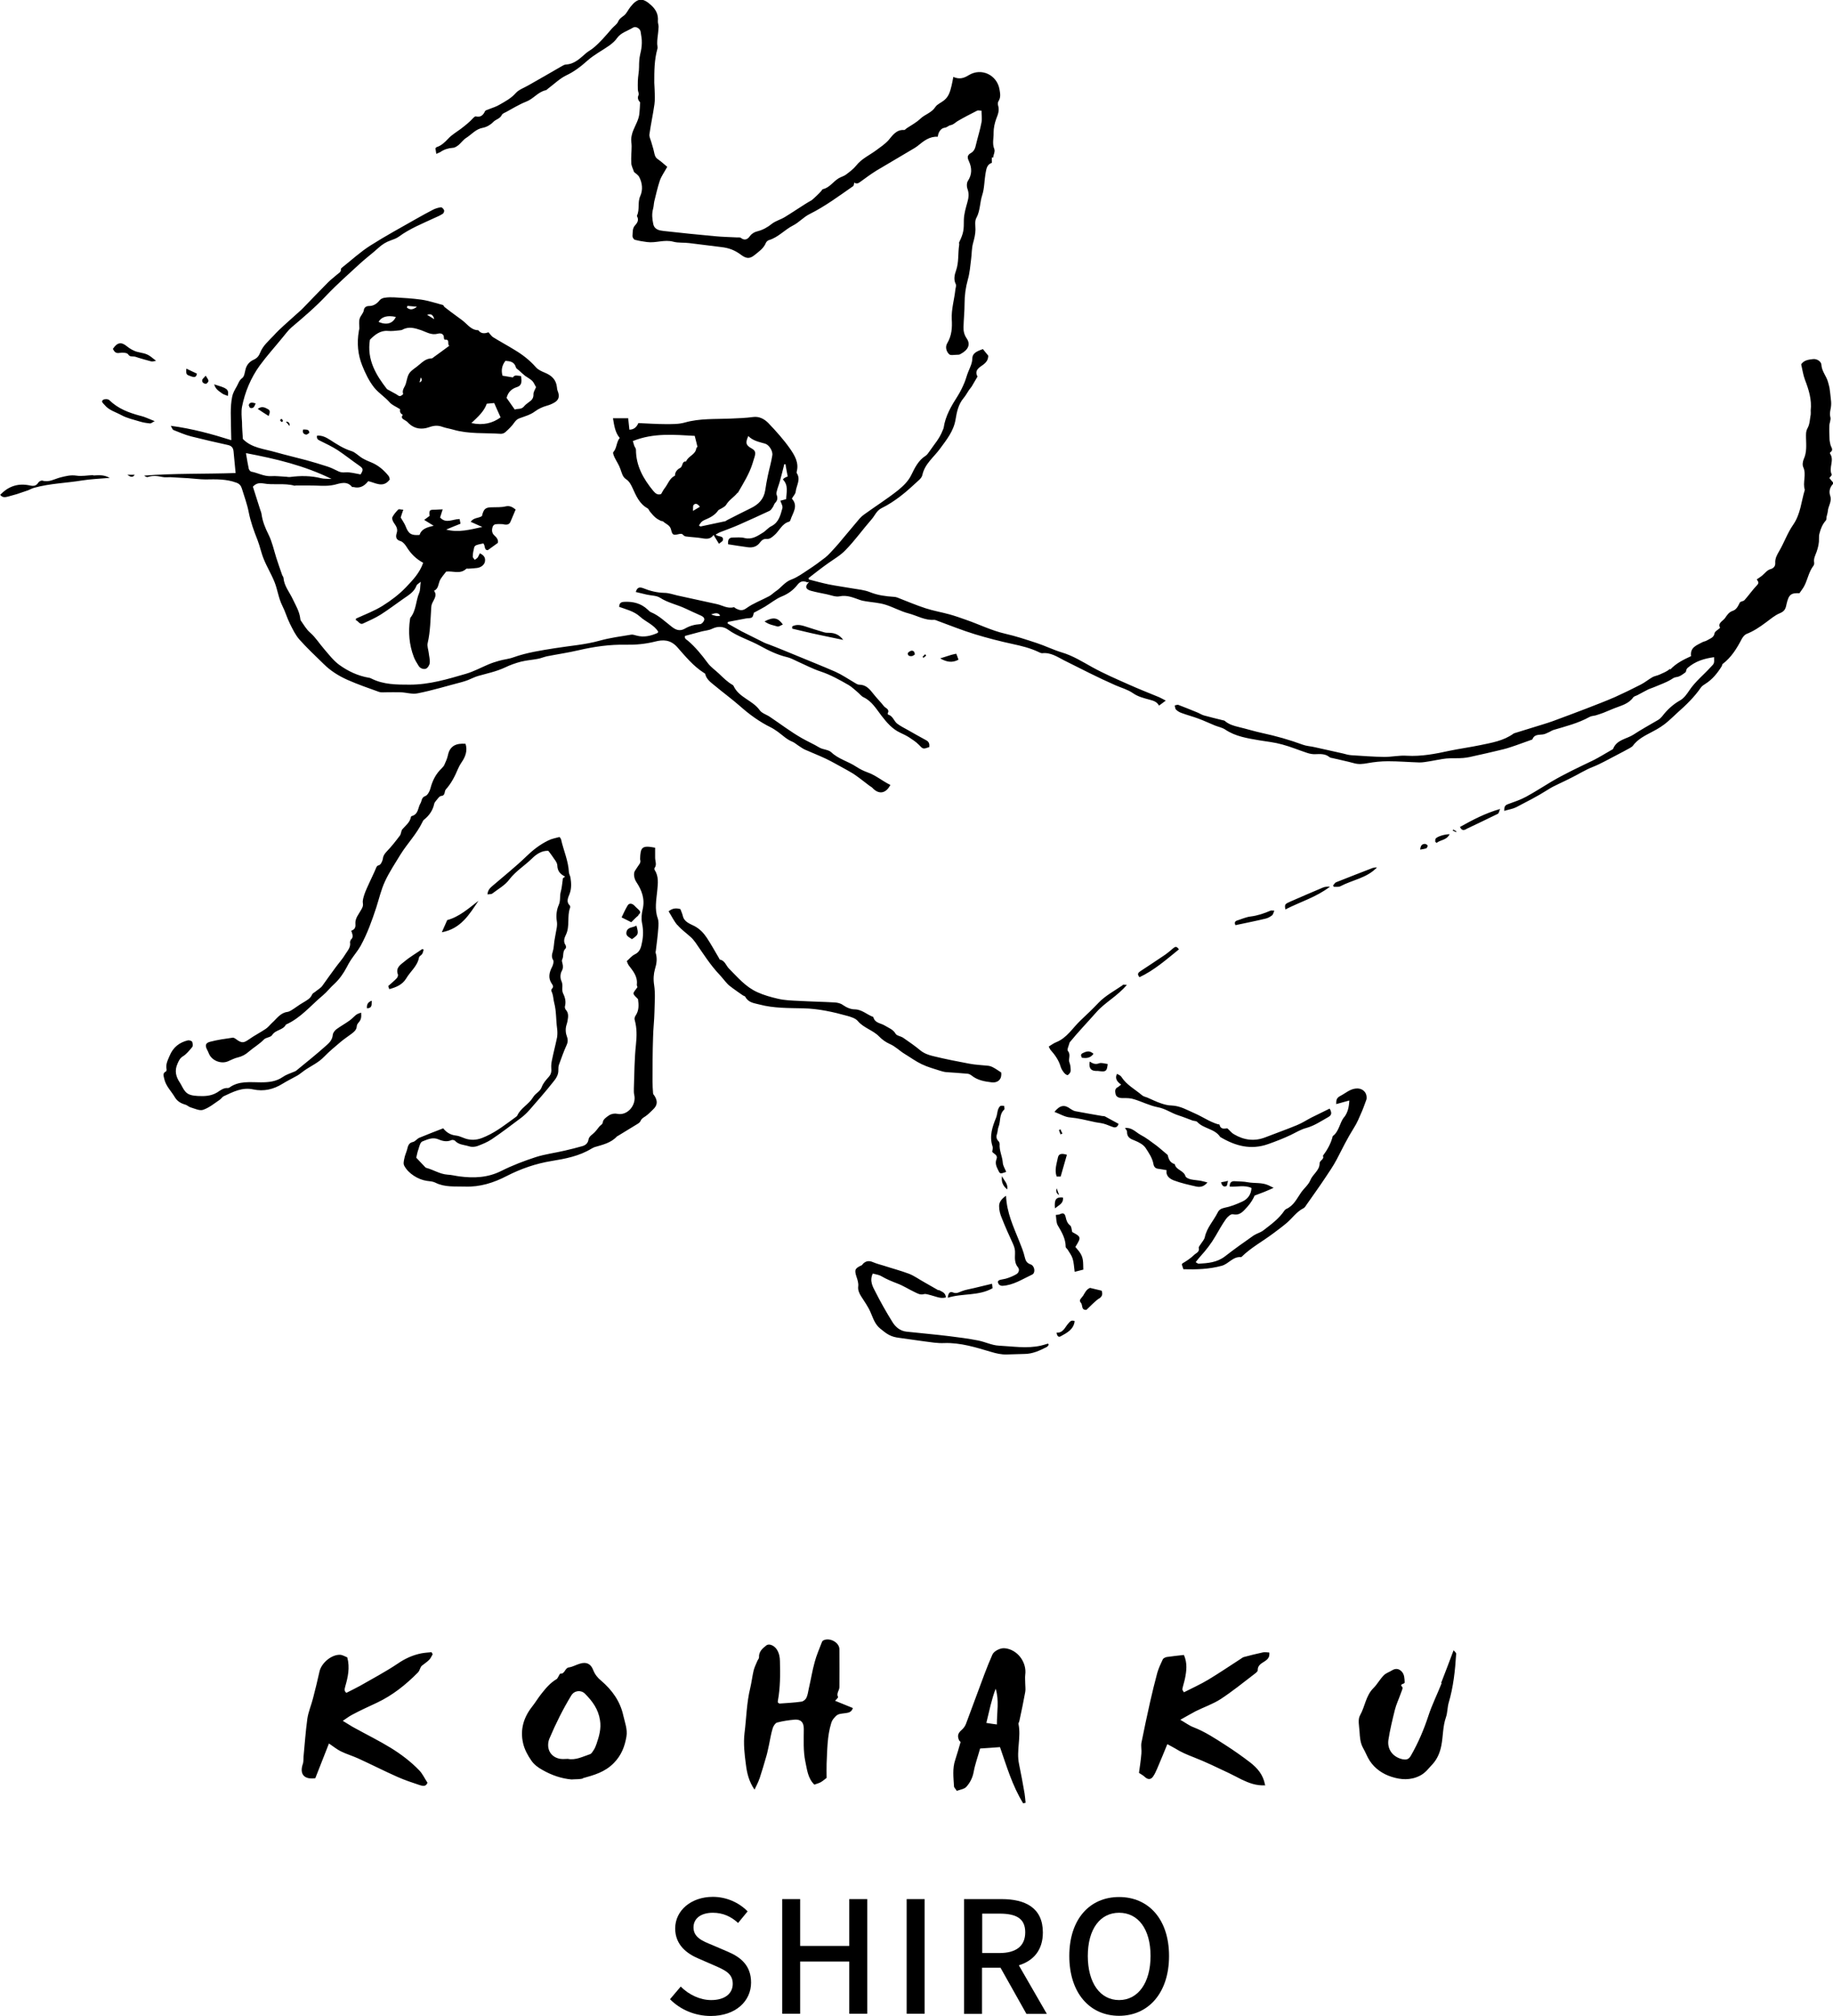
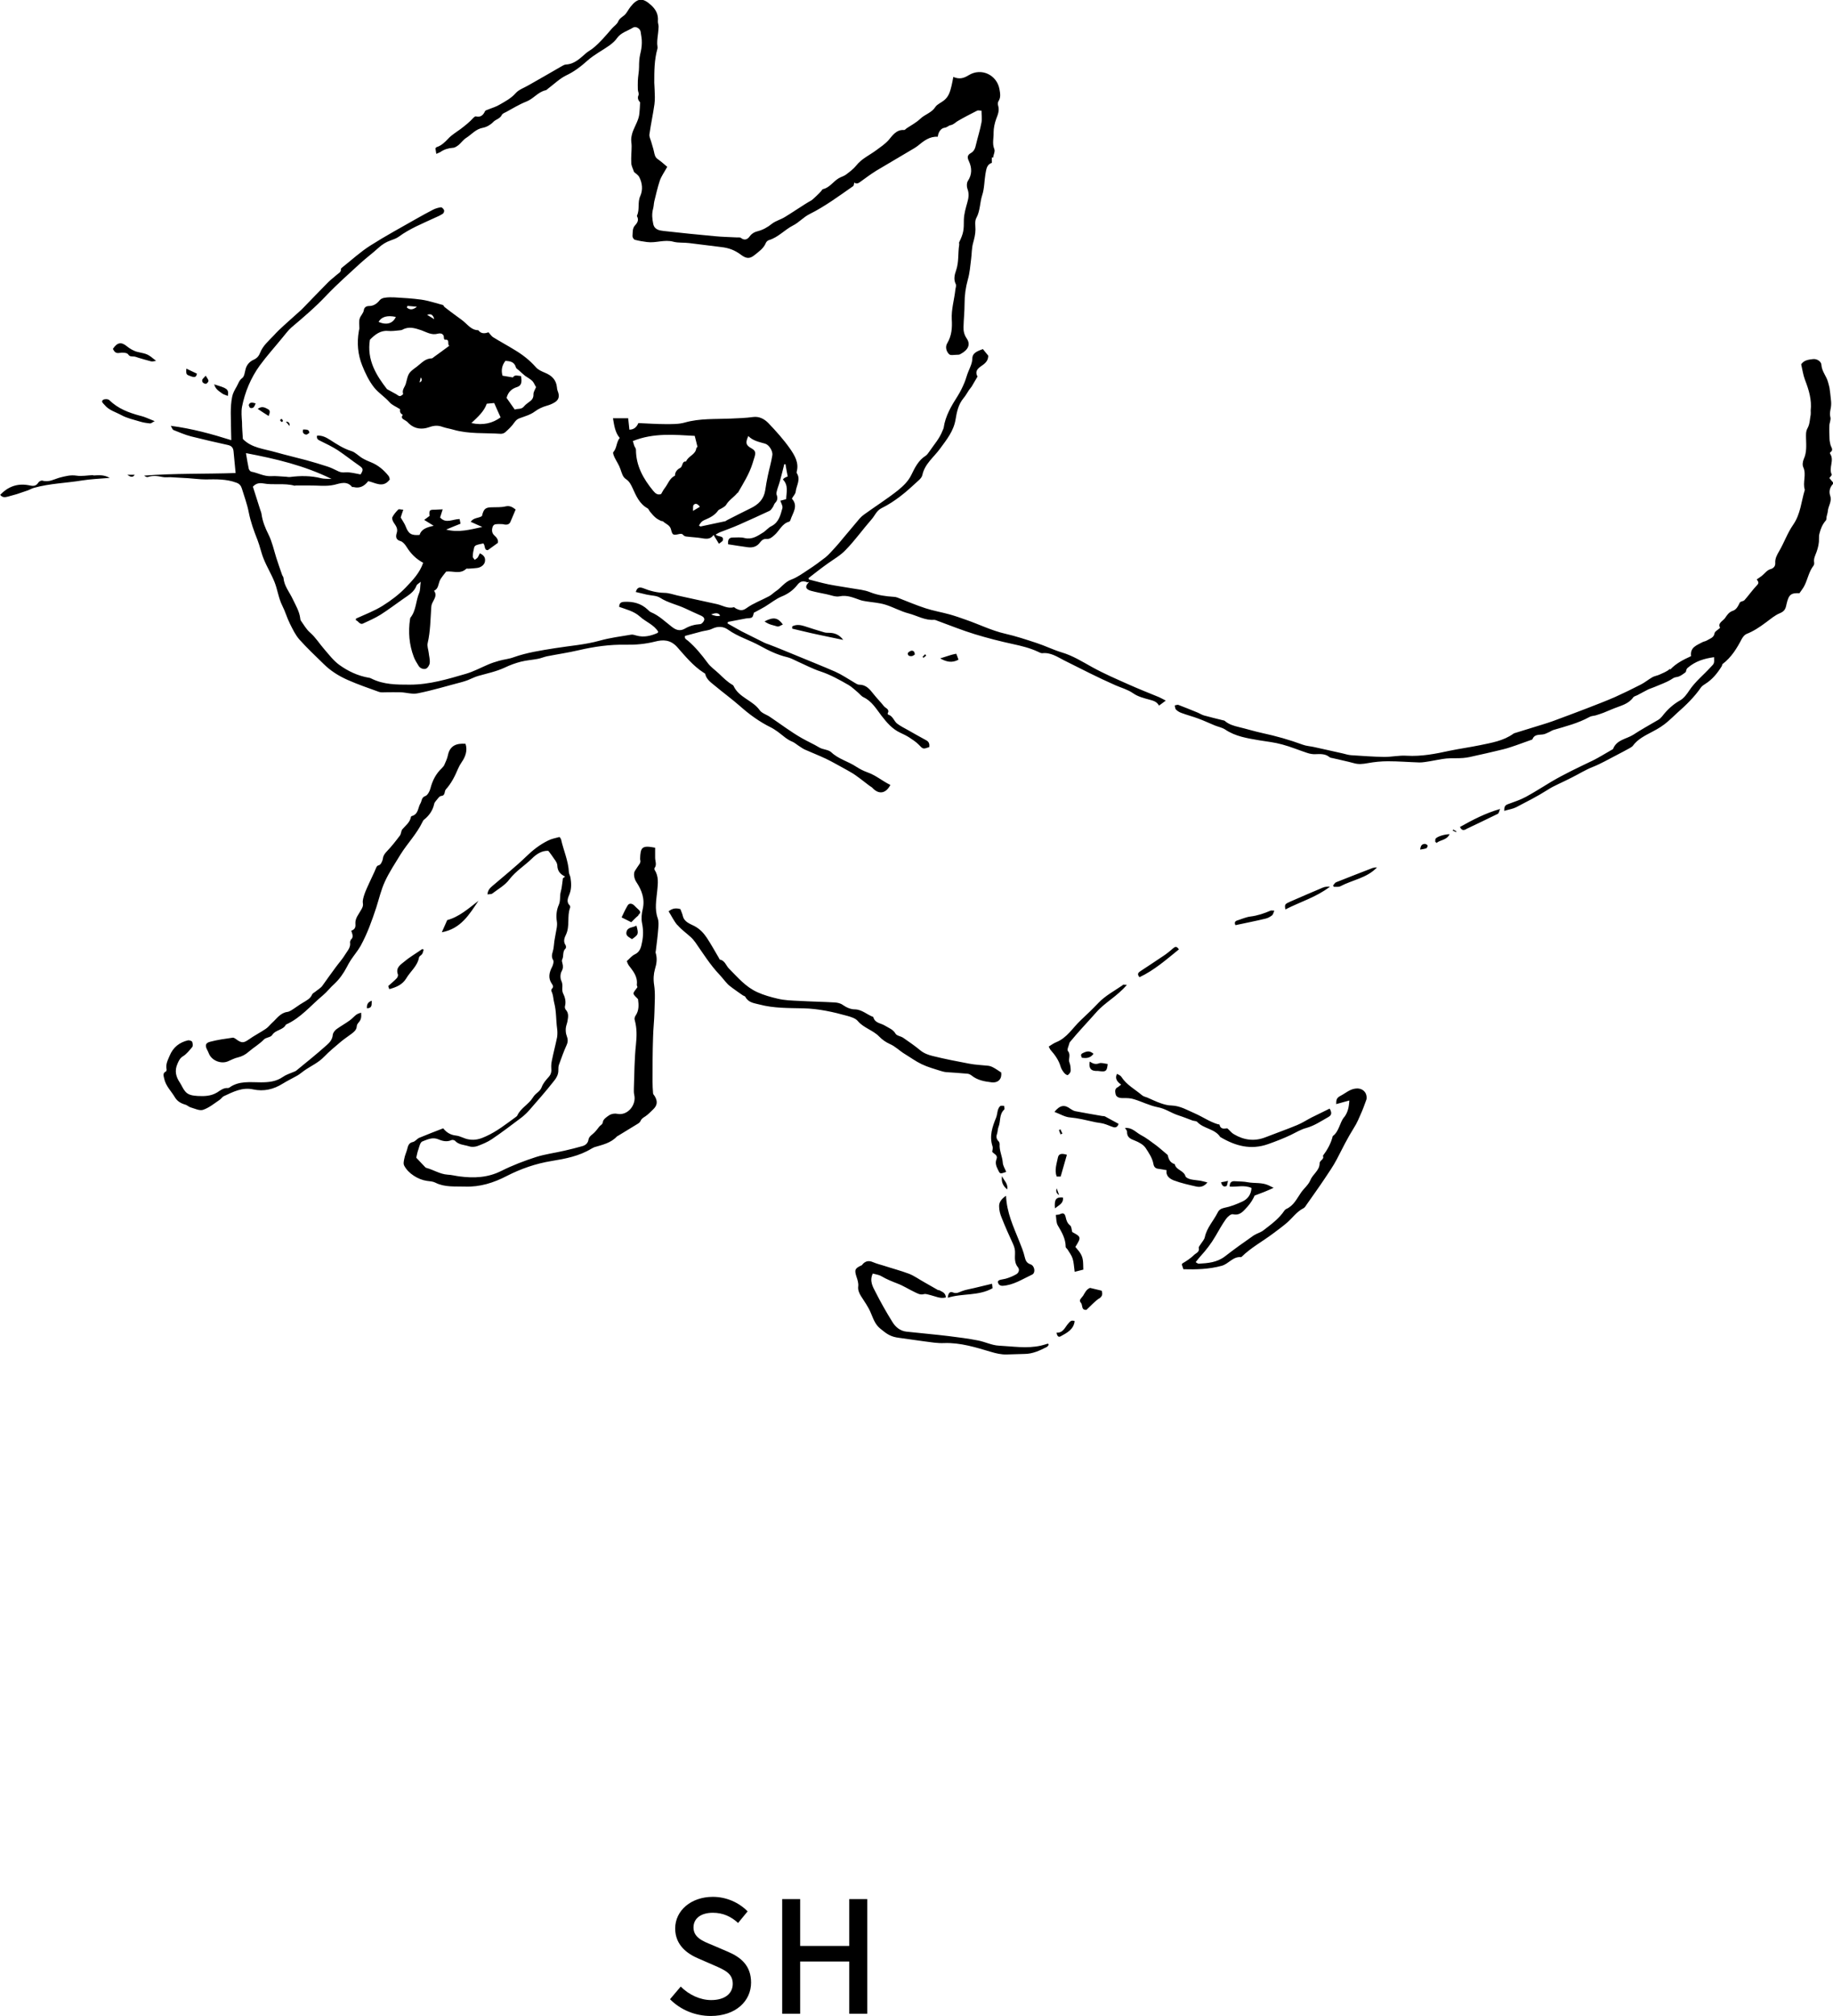
<svg xmlns="http://www.w3.org/2000/svg" id="_レイヤー_2" data-name="レイヤー 2" viewBox="0 0 106.04 116.59">
  <g id="_レイアウト" data-name="レイアウト">
    <g>
      <g>
-         <path d="M73.2,103.26c-.54.03-.96-.14-1.38-.34-.24-.12-.48-.25-.73-.37-.68-.32-1.35-.65-2.05-.92-.36-.14-.72-.29-1.05-.5-.13-.08-.28-.15-.46-.25-.19.47-.39.95-.59,1.42-.07.16-.14.32-.24.46-.14.19-.31.17-.49,0-.08-.08-.19-.13-.32-.22.05-.36.11-.74.14-1.12.02-.2-.03-.41,0-.61.16-.8.33-1.6.51-2.4.13-.56.26-1.11.41-1.66.08-.27.2-.53.32-.78.03-.06.14-.11.22-.13.33-.05.66-.08,1-.12.21.48.15.93.06,1.37-.04.2-.11.4-.15.6-.01.06.06.13.09.19.49-.25.96-.46,1.41-.73.63-.38,1.25-.8,1.87-1.2.06-.04.12-.09.19-.11.37-.1.74-.19,1.11-.27.11-.02.22,0,.36.01.02.22-.04.34-.2.46-.19.15-.48.23-.47.57,0,.07-.12.16-.2.22-.64.49-1.27,1-1.94,1.44-.45.29-.98.47-1.46.71-.27.14-.53.3-.88.49.3.17.52.34.76.43.67.26,1.26.65,1.85,1.03.5.32.98.66,1.45,1.02.39.31.73.68.84,1.27ZM24.96,95.56c-.2.02-.4.03-.6.07-.49.1-.93.3-1.35.59-.7.47-1.46.87-2.19,1.29-.25.14-.51.26-.78.4-.12-.08-.12-.19-.07-.36.16-.55.28-1.1.12-1.69-.13-.05-.28-.15-.43-.15-.5-.01-1.08.49-1.18.98-.11.51-.24,1.02-.37,1.53-.1.4-.27.78-.33,1.19-.1.73-.15,1.46-.22,2.19-.01.13,0,.27-.03.39-.22.6.04.95.71.86.25-.64.52-1.32.79-2.01.25.17.46.34.68.45.32.16.67.26,1,.41.77.35,1.53.74,2.3,1.08.41.18.85.33,1.28.47.16.05.35.1.44-.14-.16-.24-.28-.51-.47-.71-.49-.51-1.06-.94-1.66-1.31-.67-.41-1.38-.76-2.07-1.14-.23-.12-.44-.27-.7-.42.2-.13.35-.25.52-.34.48-.26.97-.48,1.46-.71.89-.42,1.66-1.03,2.36-1.74.14-.14.12-.31.25-.41.14-.11.29-.21.41-.33.09-.09.13-.21.2-.32-.02-.04-.04-.07-.06-.11ZM43.93,102.9c.15-.45.28-.9.41-1.35.06-.2.09-.4.14-.6.07-.33.12-.66.22-.99.04-.13.15-.3.25-.33.34-.09.69-.14,1.03-.17.36-.02.52.16.52.54,0,.63-.04,1.27.09,1.89.1.46.14.96.52,1.33.13-.05.26-.08.37-.14.12-.07.22-.16.34-.25,0-.27-.01-.55,0-.83.04-.79.03-1.58.27-2.35.05-.17.14-.26.25-.38.15-.16.34-.15.53-.18s.38-.03.47-.3c-.36-.15-.69-.28-1.03-.42.08-.09.19-.19.17-.22-.11-.21.08-.38.08-.57,0-.73.01-1.46,0-2.19,0-.41-.6-.71-.95-.5-.04.02-.06.09-.08.13-.14.37-.3.73-.4,1.11-.14.5-.22,1.02-.34,1.53-.04.18-.06.37-.14.54-.05.1-.18.21-.29.22-.42.06-.84.08-1.26.11-.03,0-.07-.04-.1-.06,0-.04-.01-.07,0-.1.14-.75.14-1.51.12-2.28,0-.25-.05-.49-.19-.7-.15-.22-.44-.35-.6-.22-.22.17-.44.36-.42.69,0,.06-.06.13-.09.19-.08.19-.17.37-.22.56-.08.34-.12.69-.2,1.03-.21.86-.22,1.74-.33,2.61-.07.59,0,1.21.08,1.8.06.49.17.98.5,1.46.11-.24.22-.43.28-.63ZM33.71,102.85c.65-.18,1.28-.35,1.8-.88.44-.45.63-.95.73-1.53.07-.42-.09-.81-.18-1.21-.18-.83-.65-1.48-1.28-2.02-.21-.17-.36-.36-.46-.61-.14-.37-.39-.49-.76-.38-.22.06-.43.19-.65.22-.24.03-.22.39-.5.36-.03,0-.15.28-.2.31-.38.22-.65.55-.91.88-.18.23-.33.48-.51.71-.5.63-.71,1.34-.53,2.12.08.36.27.71.48,1.01.15.22.38.4.64.54.54.31,1.11.5,1.68.55.26-.02.48,0,.67-.06ZM32.42,101.73c-.51-.08-.79-.49-.69-1,.01-.07.04-.14.07-.21.36-.85.77-1.67,1.25-2.46.18-.29.56-.33.79-.1.43.43.77.89.87,1.53.08.49-.05.93-.2,1.37-.04.11-.08.22-.14.32-.07.1-.14.25-.24.28-.42.14-.83.36-1.28.27-.15,0-.29.02-.42,0ZM59.33,104.26c-.02-.18-.03-.36-.06-.54-.1-.57-.2-1.13-.32-1.7-.16-.77.13-1.54-.03-2.31-.01-.05.04-.11.05-.17.12-.56.24-1.12.34-1.68.03-.16,0-.32,0-.48,0-.17-.02-.35,0-.51.1-.74-.46-1.48-1.2-1.54-.24-.02-.61.16-.7.37-.16.37-.32.75-.46,1.13-.36.96-.71,1.92-1.07,2.88-.05.13-.14.25-.24.34-.22.19-.27.34-.16.6.02.04.09.09.09.11-.1.35-.2.69-.31,1.03-.17.5-.1,1.02-.07,1.53,0,.07.09.14.16.26.19-.07.43-.1.55-.23.22-.24.37-.54.43-.88.08-.44.24-.87.37-1.34.37-.02.73-.05,1.15-.08.38,1.09.71,2.23,1.34,3.25.05-.01.09-.02.14-.03ZM57.06,99.65c.17-.69.3-1.35.54-1.98.21.68.07,1.35.07,2.07-.21-.03-.39-.05-.61-.09ZM83.4,97.35c-.25.64-.56,1.25-.77,1.9-.26.79-.58,1.54-.99,2.26-.13.24-.25.29-.51.24-.54-.12-.89-.56-.81-1.12.09-.58.23-1.15.37-1.72.08-.33.23-.63.34-.95.04-.12.14-.32.1-.37-.21-.23.14-.16.13-.29-.01-.22-.01-.45-.17-.62-.16-.17-.35-.2-.56-.07-.16.1-.36.16-.48.29-.22.22-.37.51-.59.73-.45.44-.49,1.07-.78,1.58-.14.24-.05.62-.03.94.02.33.04.66.21.96.14.24.23.5.38.73.3.46.76.77,1.27.93.53.17,1.08.21,1.62-.06.33-.16.52-.44.75-.68.27-.3.42-.66.5-1.06.11-.55.08-1.11.27-1.65.09-.26.08-.55.15-.81.28-.94.38-1.89.44-2.86,0-.06-.08-.12-.15-.2-.26.68-.48,1.29-.72,1.89Z" />
        <path d="M46.7,33.68c-.26-.12-.43-.04-.58.16-.24.3-.53.51-.9.66-.34.14-.64.39-.97.59-.2.12-.4.22-.64.35-.02.05-.03.2-.1.26-.08.07-.23.05-.35.07-.35.07-.7.13-1.05.2,0,.03-.02.06-.02.09.27.15.54.31.82.46.43.22.87.43,1.3.65.08.04.17.07.26.1.31.12.62.24.93.37.19.08.37.15.56.23.79.33,1.58.64,2.36.98.38.17.73.41,1.09.62.09.05.19.13.29.13.41,0,.62.27.84.55.19.24.41.46.6.7.1.12.35.17.21.42,0,.01.01.05.03.06.28.08.33.38.53.53.2.15.43.26.64.38.34.19.68.39,1.02.57.18.09.21.23.19.4-.37.13-.36.12-.61-.14-.17-.17-.37-.3-.57-.43-.16-.1-.33-.18-.5-.26-.47-.22-.78-.59-1.09-.99-.3-.39-.55-.83-1.03-1.06-.13-.06-.22-.19-.34-.29-.17-.14-.34-.31-.53-.42-.52-.3-1.04-.59-1.61-.78-.46-.15-.89-.38-1.34-.58-.2-.09-.39-.2-.6-.25-.56-.13-1.07-.38-1.56-.65-.61-.34-1.29-.53-1.86-.94-.28-.2-.6-.21-.93-.05-.18.09-.39.1-.59.15-.32.09-.65.17-.97.26-.05.16.08.21.17.28.43.37.79.81,1.13,1.27.18.25.45.43.67.64.25.24.49.48.79.65.02.01.04.04.05.06.31.67,1.1.82,1.51,1.4.13.18.4.25.6.39.61.41,1.2.86,1.83,1.22.33.19.68.34,1.01.54.21.13.53.12.7.28.42.4.99.53,1.45.84.2.13.42.24.64.32.49.17.87.51,1.33.73-.27.51-.67.56-1.03.18-.05-.06-.13-.09-.19-.14-.28-.21-.55-.43-.84-.63-.14-.1-.3-.18-.45-.27-.41-.22-.81-.46-1.23-.66-.4-.19-.82-.35-1.22-.53-.13-.06-.24-.15-.37-.23-.11-.07-.22-.17-.34-.22-.33-.13-.57-.38-.85-.58-.13-.09-.26-.18-.4-.25-.65-.32-1.23-.74-1.77-1.22-.48-.42-1-.8-1.49-1.21-.22-.18-.46-.35-.53-.65,0-.03-.05-.06-.09-.08-.61-.39-1.07-.96-1.54-1.49-.39-.43-.82-.43-1.28-.31-.56.14-1.11.19-1.69.18-.92-.02-1.83.11-2.73.32-.6.14-1.22.23-1.83.35-.18.04-.36.12-.54.15-.32.06-.64.08-.96.16-.31.08-.62.19-.91.33-.51.24-1.05.35-1.58.5-.2.06-.39.16-.59.24-.11.04-.23.08-.34.11-.85.22-1.69.48-2.55.65-.32.07-.67-.05-1-.06-.28-.01-.56,0-.84,0-.13,0-.28.02-.4-.02-.61-.22-1.22-.43-1.81-.69-.52-.23-1-.53-1.4-.93-.47-.46-.95-.91-1.39-1.4-.24-.27-.4-.61-.56-.93-.17-.34-.27-.71-.44-1.04-.22-.44-.27-.92-.45-1.37-.18-.45-.44-.87-.62-1.32-.15-.36-.22-.74-.36-1.1-.21-.53-.4-1.05-.51-1.61-.09-.47-.26-.92-.4-1.38-.05-.16-.14-.27-.31-.33-.58-.22-1.19-.2-1.79-.19-.33,0-.66-.05-.99-.07-.35-.02-.7-.04-1.05-.06-.15,0-.3.02-.45-.01-.28-.06-.56-.1-.84,0-.06.02-.15-.02-.22-.08,1.76-.14,3.52-.09,5.29-.15-.04-.44-.08-.85-.12-1.26-.02-.19-.1-.31-.32-.36-.72-.16-1.43-.32-2.14-.5-.35-.09-.69-.24-1.02-.37-.05-.02-.08-.12-.15-.24,1.23.16,2.36.47,3.5.83-.01-.59-.03-1.08-.03-1.58,0-.31.02-.63.08-.93.04-.21.15-.4.26-.59.1-.17.14-.36.32-.49.13-.09.15-.35.2-.53.07-.26.25-.44.48-.54.19-.09.29-.22.36-.4.16-.41.5-.69.79-1,.37-.41.8-.76,1.2-1.13.17-.16.35-.3.51-.47.48-.49.95-.99,1.43-1.47.16-.16.35-.3.52-.45.1-.09.24-.14.22-.31,0-.04.06-.09.1-.12.53-.42,1.04-.89,1.61-1.25.88-.56,1.79-1.05,2.7-1.57.3-.17.61-.34.92-.5.14-.07.3-.12.46-.14.06,0,.15.09.18.17.02.05-.02.17-.07.2-.15.1-.31.17-.47.24-.71.33-1.44.62-2.08,1.09-.14.1-.31.16-.48.22-.26.09-.48.23-.69.42-.35.32-.73.6-1.08.92-.65.6-1.32,1.19-1.93,1.83-.63.67-1.32,1.26-2.02,1.85-.2.17-.36.4-.53.6-.44.54-.91,1.06-1.32,1.62-.51.71-.85,1.52-1.02,2.38-.05.28-.02.59,0,.88,0,.32.03.65.05.98.5.52,1.22.57,1.88.76.6.17,1.2.31,1.8.47.4.11.8.23,1.2.36.19.06.38.15.56.24.16.09.3.12.49.1.29-.02.58.07.88.12.17-.27.16-.34-.08-.51-.42-.29-.82-.61-1.24-.89-.33-.21-.68-.38-1.03-.55-.13-.06-.2-.12-.17-.29.29-.03.53.1.75.24.39.25.78.51,1.24.65.23.07.41.28.63.41.17.1.35.18.53.25.39.16.72.44.99.78.05.06.05.15.07.2-.39.53-.84.18-1.25.1-.23.3-.5.43-.85.34-.03,0-.07,0-.08,0-.3-.38-.7-.21-1.03-.13-.49.11-.97.03-1.46.04-.26,0-.51,0-.77,0-.03,0-.06.02-.08.01-.59-.16-1.21-.02-1.8-.13-.24-.04-.43,0-.6.19.14.43.28.87.42,1.32.03.09.07.18.08.27.06.42.21.79.4,1.17.21.42.31.89.45,1.34.11.33.22.67.34,1,.02.06.08.12.08.18.04.47.35.82.54,1.23.17.36.38.7.43,1.11,0,.04.01.09.03.12.17.24.32.51.54.7.32.28.54.64.81.95.27.31.54.67.87.91.51.37,1.08.64,1.72.75.05,0,.11.03.15.05.7.35,1.45.35,2.22.35,1.13,0,2.19-.32,3.25-.63.44-.13.85-.35,1.27-.53.21-.09.42-.16.64-.22.27-.08.56-.1.83-.2.78-.28,1.6-.4,2.41-.53.87-.14,1.75-.2,2.6-.44.58-.16,1.19-.24,1.79-.34.1-.02.21.02.32.05.43.12.83.02,1.22-.15.02,0,.02-.05.04-.07-.25-.41-.72-.57-1.05-.87-.35-.32-.8-.42-1.21-.57,0-.23.13-.28.27-.29.52-.03.99.08,1.38.45.06.06.12.12.19.15.46.19.81.54,1.2.84.23.18.46.28.76.11.27-.16.57-.24.88-.26.08,0,.18-.11.22-.19.07-.13-.02-.23-.14-.29-.31-.14-.61-.27-.92-.42-.48-.23-1.02-.33-1.48-.63-.21-.13-.51-.12-.77-.18-.21-.05-.41-.1-.63-.15.08-.27.21-.3.43-.22.39.16.79.26,1.22.27.25,0,.5.09.75.15.76.17,1.53.33,2.29.5.32.07.62.28.98.18.03,0,.09.05.13.08.21.1.37.15.61-.03.39-.28.86-.45,1.29-.68.14-.07.25-.19.38-.28.32-.2.53-.55.92-.69.35-.13.66-.36.98-.57.34-.22.67-.46.99-.71.21-.17.38-.38.56-.57.15-.16.28-.32.42-.49.33-.4.67-.79,1-1.19.08-.09.17-.17.27-.24.65-.47,1.33-.9,1.96-1.4.29-.24.58-.51.76-.88.2-.41.41-.85.83-1.11.09-.06.15-.16.21-.24.27-.4.6-.76.77-1.22.02-.05.05-.1.06-.15.1-.7.45-1.28.82-1.86.15-.24.27-.49.38-.75.09-.21.14-.44.23-.65.1-.25.22-.47.23-.75,0-.34.32-.44.61-.55.11.13.21.26.31.38,0,.23-.1.38-.3.53-.19.14-.53.31-.32.68-.11.19-.23.39-.34.58-.05.07-.11.14-.16.21-.1.15-.19.32-.31.46-.3.36-.39.8-.46,1.23-.11.67-.51,1.16-.89,1.68-.36.5-.89.88-1.03,1.53-.02.11-.11.22-.2.3-.35.32-.7.65-1.07.93-.34.26-.7.5-1.09.69-.3.15-.39.44-.58.65-.51.58-.96,1.22-1.5,1.77-.29.31-.68.53-1.03.78-.38.27-.75.56-1.12.85.02.04.02.08.04.08.38.1.75.2,1.13.28.45.09.91.15,1.36.23.35.06.71.09,1.03.22.45.18.91.24,1.38.27.07,0,.14.02.2.04.54.21,1.08.44,1.63.62.46.15.94.23,1.41.36.32.09.63.2.94.31.75.26,1.47.62,2.25.8.62.14,1.22.34,1.83.54.49.16.95.39,1.44.54.65.19,1.2.54,1.78.86.69.38,1.41.69,2.13,1.01.58.26,1.17.49,1.75.73.11.05.21.11.37.19-.14.11-.25.19-.39.29-.13-.23-.32-.28-.54-.34-.33-.09-.67-.17-.97-.38-.3-.21-.68-.31-1.02-.46-1-.44-1.97-.94-2.95-1.43-.39-.2-.79-.48-1.28-.42-.07,0-.15-.04-.23-.08-.47-.22-.96-.34-1.47-.45-.74-.16-1.48-.35-2.2-.57-.72-.22-1.41-.5-2.12-.76-.08-.03-.16-.07-.23-.07-.53.04-.98-.24-1.47-.37-.47-.12-.9-.37-1.36-.51-.36-.11-.74-.13-1.11-.19-.12-.02-.24-.04-.35-.08-.38-.13-.74-.3-1.18-.21-.23.05-.5-.07-.75-.12-.3-.06-.61-.12-.91-.2-.32-.09-.36-.27-.1-.51ZM14.23,26.22c.06.34.1.62.16.89.02.07.09.16.15.17.38.07.73.28,1.14.26.27-.02.54.02.81.03.09,0,.19.03.28.02.61-.08,1.21-.08,1.81.07.16.04.34.03.6.04-1.59-.78-3.21-1.16-4.94-1.49ZM41.14,35.54c.22.08.36.12.52.07q-.11-.24-.52-.07ZM57.45,9.12c.02-.17.13-.36.07-.5-.13-.32-.03-.63-.04-.95,0-.26.06-.54.15-.79.1-.26.2-.49.11-.78-.02-.07-.02-.18.02-.24.15-.23.1-.46.06-.7-.15-.83-1.05-1.26-1.78-.81-.29.18-.54.25-.89.1-.04.19-.06.35-.1.5-.08.31-.14.61-.43.85-.17.14-.41.23-.51.39-.22.34-.6.42-.87.68-.23.22-.52.37-.79.55-.05.04-.11.11-.16.1-.44-.03-.67.33-.89.59-.22.24-.47.4-.71.58-.39.29-.85.49-1.16.89-.16.2-.38.36-.59.52-.12.09-.29.13-.42.21-.32.19-.52.54-.91.63-.04,0-.07.08-.11.12-.07.09-.49.49-.56.53-.11.06-.23.13-.34.2-.4.25-.78.51-1.19.76-.24.15-.53.22-.75.39-.26.21-.53.36-.85.44-.16.04-.31.12-.43.28-.12.17-.29.28-.52.1-.06-.05-.18-.02-.28-.03-.41-.02-.83-.03-1.24-.07-.98-.09-1.96-.19-2.94-.3-.25-.03-.54-.07-.61-.41-.06-.29-.09-.57-.01-.87.04-.14.04-.29.07-.43.1-.4.19-.81.32-1.2.09-.26.26-.49.43-.8-.18-.15-.35-.31-.54-.44-.17-.11-.19-.27-.23-.45-.04-.19-.11-.38-.16-.57-.04-.14-.12-.29-.1-.42.08-.58.21-1.16.29-1.74.04-.28.02-.56.01-.85,0-.13-.02-.27-.02-.4,0-.66,0-1.31.18-1.95.03-.11-.02-.24-.01-.36,0-.18.03-.37.05-.55.01-.13.03-.26.03-.38,0-.11-.05-.22-.04-.32.03-.37-.1-.65-.38-.91-.49-.45-.78-.45-1.21.09-.12.15-.2.34-.34.47-.14.12-.29.19-.37.38-.07.16-.24.26-.36.4-.34.39-.67.79-1.07,1.12-.13.11-.29.19-.42.3-.34.29-.66.63-1.15.66-.08,0-.16.04-.23.08-.66.38-1.31.76-1.97,1.13-.24.14-.54.24-.72.44-.27.31-.62.49-.95.68-.18.11-.39.17-.59.25-.08.04-.21.06-.24.12-.11.24-.26.37-.54.3-.03,0-.09.04-.13.08-.22.25-.48.45-.74.65-.24.18-.52.34-.72.56-.2.21-.39.4-.67.49-.02,0-.04.04-.07.07.01.09.03.19.05.32.1-.05.18-.07.24-.11.22-.15.45-.22.71-.24.12,0,.25-.09.35-.17.15-.13.27-.31.44-.41.31-.2.55-.51.96-.58.21-.04.44-.17.59-.33.15-.16.4-.19.5-.41.03-.07.14-.12.23-.16.39-.21.77-.45,1.18-.61.42-.16.68-.56,1.13-.66.05-.01.09-.06.13-.09.35-.26.66-.57,1.04-.76.47-.22.86-.52,1.24-.86.39-.35.87-.59,1.29-.89.16-.12.32-.26.43-.42.23-.32.61-.41.92-.6.16-.1.41.05.44.23.03.22.08.43.07.65,0,.21-.04.44-.09.64-.06.26-.07.5-.07.75,0,.27-.06.53-.07.8-.01.17,0,.34,0,.51,0,.11.08.23.04.32-.09.2.01.33.09.42-.01.25-.02.44-.04.63-.03.36-.22.66-.35.98-.06.14-.1.3-.12.45-.02.15.02.31.02.47,0,.32-.04.65-.02.97,0,.17.1.34.16.53.09.08.23.16.3.29.18.35.22.74.06,1.1-.17.37-.02.77-.19,1.13,0,.01,0,.03,0,.04.12.2.03.37-.1.51-.18.19-.14.42-.16.64,0,.07.07.19.14.21.23.06.46.1.7.13.51.07,1-.16,1.52-.02.29.08.62.04.92.08.62.07,1.23.16,1.85.23.45.05.79.18,1.15.45.3.22.49.24.76.03.26-.21.55-.4.68-.73.03-.06.1-.13.17-.15.54-.16.91-.6,1.4-.85.34-.17.61-.49.96-.66.9-.45,1.69-1.04,2.51-1.61.05-.03.05-.14.07-.21.14.1.24.04.36-.05.3-.22.6-.44.92-.64.65-.39,1.31-.77,1.96-1.16.15-.09.3-.17.44-.28.34-.28.68-.55,1.15-.52.03-.27.18-.49.39-.52.16-.02.23-.13.35-.15.17-.03.27-.15.4-.23.37-.22.75-.41,1.14-.61.05-.03.13,0,.25,0,0,.23.04.46,0,.68-.08.44-.22.86-.32,1.29-.04.2-.11.38-.29.48-.22.12-.22.26-.12.47.18.39.19.77-.06,1.15-.07.11-.07.3-.03.43.11.28.08.54,0,.81-.09.32-.19.66-.2.99,0,.6-.01.77-.27,1.31-.02.04.01.1,0,.15-.08.49-.01.99-.18,1.48-.08.23-.16.51-.02.79.04.08,0,.21-.02.31-.06.58-.24,1.14-.21,1.73.03.48,0,.94-.26,1.38-.13.21-.06.48.11.64.08.08.29.03.45.03.07,0,.14,0,.2-.04.44-.23.61-.55.36-.91-.14-.21-.19-.42-.18-.66.01-.45.06-.89.06-1.34,0-.48.06-.93.19-1.4.11-.38.14-.79.19-1.19.04-.3.03-.62.11-.91.07-.26.14-.52.14-.79,0-.23-.05-.49.05-.67.23-.42.2-.89.34-1.32.13-.39.12-.83.19-1.24.05-.26.07-.54.37-.63,0-.12-.01-.22,0-.32ZM96.59,38.69c-.15.16-.39.23-.59.33-.13.06-.29.08-.41.15-.23.13-.44.31-.68.43-.49.25-.98.49-1.49.72-.53.23-1.08.44-1.62.65-.66.25-1.31.5-1.97.74-.19.07-.39.13-.58.19-.54.17-1.08.33-1.62.5-.03,0-.05.02-.07.03-.58.42-1.27.53-1.94.67-.58.12-1.17.2-1.75.32-.82.18-1.64.34-2.49.29-.43-.03-.86.07-1.3.07-.64-.01-1.27-.06-1.91-.1-.16-.01-.32-.06-.48-.1-.55-.12-1.1-.25-1.66-.37-.22-.05-.46-.06-.67-.14-.76-.28-1.54-.5-2.33-.67-.46-.1-.91-.24-1.37-.35-.29-.07-.57-.15-.8-.35-.03-.03-.07-.03-.11-.04-.37-.09-.73-.18-1.1-.28-.14-.04-.27-.13-.4-.18-.36-.15-.72-.29-1.08-.43-.06-.02-.14.02-.21.03.02.08.02.19.07.24.09.09.21.16.33.2.32.12.64.2.96.32.33.12.64.27.96.4.2.08.42.12.59.23.6.41,1.3.51,1.99.63.44.07.89.12,1.32.24.49.13.96.33,1.45.49.15.05.32.08.47.07.29-.01.57-.03.81.17.05.04.13.05.19.06.41.1.82.18,1.22.29.27.08.53.05.8,0,.38-.07.78-.11,1.17-.11.61,0,1.22.05,1.83.07.2,0,.4-.04.6-.07.32-.05.64-.13.96-.16.32-.03.65,0,.97-.03.25-.02.5-.08.75-.14.38-.08.76-.17,1.14-.26.29-.07.58-.13.86-.23.41-.13.81-.29,1.22-.43.01,0,.03-.01.03-.02.11-.29.36-.25.59-.28.12-.01.23-.07.34-.12.1-.04.19-.11.29-.14.71-.21,1.43-.39,2.08-.75.1-.06.23-.06.35-.09.15-.05.3-.09.45-.15.21-.08.42-.18.63-.26.4-.16.83-.25,1.1-.63.05-.07.16-.09.24-.13.21-.11.42-.23.64-.34.11-.05.23-.08.34-.13.32-.14.66-.25.96-.43.11-.07.18-.13.33-.15.18-.02.37-.16.52-.28.05-.04.01-.15.12-.25.45-.39.96-.54,1.53-.62.02.38,0,.37-.2.58-.41.45-.89.83-1.23,1.34-.14.21-.31.45-.52.57-.43.24-.77.56-1.06.94-.06.07-.13.14-.21.19-.49.29-.99.56-1.46.87-.4.25-.95.28-1.16.81-.01.03-.07.05-.1.07-.35.2-.7.42-1.06.6-.81.39-1.63.77-2.41,1.23-.49.29-.96.6-1.46.87-.33.18-.69.3-1.05.43-.2.07-.22.18-.22.39.26-.08.49-.11.69-.21.61-.32,1.23-.63,1.81-1,.2-.13.41-.24.63-.34.27-.12.53-.26.8-.39.4-.2.78-.44,1.19-.6.48-.19.92-.45,1.37-.68.25-.13.5-.26.75-.4.07-.04.14-.08.19-.13.29-.41.75-.62,1.16-.84.33-.17.63-.36.9-.6.17-.15.34-.31.51-.47.51-.45,1-.92,1.39-1.49.06-.08.16-.14.25-.2.4-.25.69-.61.94-1.01.03-.04.02-.12.06-.14.5-.38.82-.9,1.1-1.44.06-.11.16-.24.27-.29.41-.16.77-.4,1.13-.67.26-.19.51-.41.8-.53.27-.11.34-.25.39-.52.13-.57.26-.66.75-.64.1-.15.22-.29.3-.46.18-.37.25-.79.51-1.13.04-.05.05-.13.04-.19-.04-.23.07-.41.14-.61.09-.25.15-.52.14-.77,0-.12,0-.19.03-.3.07-.28.17-.52.36-.74.05-.05.04-.15.05-.23.02-.1.06-.2.07-.31.02-.3.25-.56.14-.89-.1-.29,0-.54.2-.73-.1-.12-.18-.22-.25-.3.06-.08.15-.17.14-.2-.2-.39.17-.83-.1-1.21-.01-.02,0-.07,0-.07.24-.15.05-.3.02-.46-.02-.11-.05-.21-.05-.32-.01-.25-.02-.51-.01-.76,0-.17.1-.35.06-.5-.06-.21,0-.39.03-.58.02-.14.02-.29,0-.43-.02-.23-.05-.45-.08-.68-.02-.12-.06-.23-.09-.35-.09-.34-.36-.61-.38-.99-.01-.2-.27-.36-.49-.33-.25.03-.52.06-.68.3.07.3.11.61.22.9.22.57.4,1.15.33,1.77,0,.08.01.17,0,.24-.05.26-.05.55-.18.78-.11.2-.09.37-.09.57.01.41.05.83-.13,1.22-.06.14-.09.34-.03.47.2.43-.05.89.09,1.31-.21.68-.24,1.4-.68,2.03-.32.46-.51,1.01-.8,1.51-.11.19-.25.42-.23.69.01.15-.06.3-.28.36-.19.05-.33.25-.49.38-.09.07-.19.14-.3.21.05.1.17.18.02.33-.26.27-.48.59-.73.87-.06.07-.23.07-.27.14-.1.2-.19.41-.41.48-.22.07-.34.26-.44.41-.12.18-.45.29-.29.57-.12.12-.3.2-.32.31-.04.27-.27.31-.44.42-.08.05-.18.06-.26.1-.32.18-.73.29-.66.81-.46.21-.87.42-1.2.77ZM23.13,23.66c-.23-.15-.45-.23-.59-.39-.27-.31-.63-.53-.89-.85-.31-.39-.52-.84-.7-1.29-.25-.63-.31-1.3-.19-1.98,0-.05.03-.11.03-.16,0-.19-.04-.39.02-.57.05-.17.21-.29.24-.49.02-.15.14-.23.29-.23.26,0,.45-.12.62-.33.06-.08.19-.14.3-.15.19-.03.38-.03.57-.02.51.03,1.03.06,1.54.13.42.06.83.2,1.25.31.04.01.06.09.1.12.24.19.48.37.73.55.15.11.31.22.44.34.23.21.44.45.78.45.18.24.41.18.59.12.1.11.17.22.26.28.42.26.85.49,1.27.75.45.27.86.59,1.21.99.13.15.34.24.53.32.39.16.65.41.69.85,0,.07.02.14.04.2.13.31.07.53-.2.68-.14.08-.29.14-.44.18-.24.07-.46.17-.68.33-.25.19-.58.28-.88.39-.14.05-.21.12-.3.24-.14.21-.33.39-.52.56-.07.07-.2.11-.29.1-.91-.06-1.84.02-2.73-.24-.21-.06-.42-.09-.62-.16-.27-.1-.5-.08-.78.02-.4.14-.82.11-1.16-.21-.06-.06-.11-.12-.18-.16-.12-.09-.33-.13-.18-.35-.17-.08-.18-.24-.15-.32ZM22.41,22.52c.22.12.37.2.51.28.07.04.14.11.21.11.07,0,.2-.1.19-.13-.08-.24.11-.4.16-.6.15-.6.14-.61.63-.97.26-.19.48-.48.86-.48.04,0,.09-.05.13-.08.29-.21.57-.41.89-.65-.14-.1.07-.39-.26-.35-.01,0-.05-.06-.05-.09.02-.28-.21-.3-.35-.26-.37.1-.65-.09-.96-.2-.36-.12-.72-.24-1.09-.03-.05.03-.13.03-.2.04-.21.02-.41.05-.64.03-.43-.04-.76.22-1.04.51-.19,1.17.37,2.06.99,2.86ZM30.14,21.75c.05.28.06.54-.21.63-.33.1-.53.29-.62.62,0,.03,0,.05,0,.02.17.24.32.45.47.67.14-.07.38.01.53-.18.08-.1.19-.18.3-.26.16-.11.26-.23.25-.45,0-.14.1-.28.15-.41-.07-.11-.12-.25-.21-.35-.12-.12-.28-.2-.42-.3-.13-.1-.24-.21-.36-.32-.06-.05-.15-.1-.17-.16-.09-.34-.34-.37-.61-.39-.22.28-.25.57-.17.86.22.04.4.07.6.1.11-.18.28-.09.47-.08ZM28.16,23.35c-.16.45-.5.75-.89,1.12.69.15,1.24,0,1.69-.33-.13-.29-.26-.57-.37-.83-.14.01-.26.02-.43.04ZM21.9,18.62c.47.2.83.09,1-.29q-.75-.16-1,.29ZM23.57,17.69s-.02.07-.03.1c.16.13.33.15.58-.05-.24-.02-.4-.04-.56-.05ZM25.12,18.46q-.09-.38-.41-.25c.13.08.23.14.41.25ZM24.27,22.12c.16-.07.16-.18.07-.29-.02.1-.05.2-.07.29ZM45.14,28.96c.13-.03.23-.06.34-.09.01-.39.15-.79-.19-1.14.04-.04.07-.08.12-.1.04-.03.09-.04.16-.07-.05-.24-.09-.48-.13-.71-.02,0-.04,0-.07,0-.08.32-.16.65-.25.97-.05.19-.13.38-.18.58-.02.07-.04.16-.01.22.07.18.05.33-.09.47-.06.06-.08.17-.13.24-.06.08-.11.18-.2.22-.58.27-1.17.54-1.76.8-.36.16-.73.29-1.09.43-.08.03-.15.08-.26.14.15.15.47.04.42.32-.01.07-.13.13-.23.21-.12-.19-.2-.34-.31-.51-.17.25-.4.24-.67.19-.3-.05-.61-.06-.91-.1-.06,0-.13-.04-.17-.08-.07-.09-.14-.08-.25-.06-.34.08-.38.06-.46-.26-.06-.26-.3-.32-.46-.47-.03-.02-.08-.02-.12-.03-.26-.12-.39-.23-.64-.54-.05-.06-.08-.16-.14-.19-.47-.26-.66-.72-.87-1.18-.09-.19-.18-.38-.38-.51-.19-.12-.24-.36-.32-.58-.08-.24-.23-.45-.34-.68-.04-.09-.11-.25-.07-.3.21-.23.17-.57.37-.82-.27-.32-.32-.73-.39-1.14h.88c.02.22.05.44.07.66q.36,0,.52-.38c.51.02,1.03.06,1.56.06.37,0,.77.01,1.12-.09.88-.25,1.77-.19,2.66-.23.43-.02.86-.03,1.29-.09.37-.05.66.12.88.34.45.47.9.97,1.27,1.5.26.38.52.8.38,1.32,0,.03-.01.06,0,.08.25.37-.02.72-.06,1.08-.01.13-.14.25-.22.4.39.43.05.82-.08,1.23-.01.04-.04.09-.07.1-.43.11-.57.54-.87.79-.14.12-.26.23-.45.21-.17-.01-.28.08-.37.2-.18.25-.43.32-.72.28-.37-.05-.75-.11-1.13-.17-.02-.25.04-.39.27-.39.23,0,.47-.03.69.03.42.1.73-.11,1.05-.31.18-.11.31-.29.5-.38.43-.22.52-.64.63-1.03.04-.13-.08-.31-.13-.48ZM40.35,25.85c-.05-.22-.1-.4-.16-.64-1.16-.06-2.37-.19-3.58.3.02.08.05.17.08.27.03.08.1.15.1.23,0,.93.43,1.69,1,2.38.13.16.27.26.46.18.07-.12.12-.23.2-.33.2-.25.28-.58.6-.73-.01-.22.15-.37.29-.44.18-.09.09-.4.35-.38.12-.31.54-.39.59-.75,0-.05.06-.08.07-.09ZM40.44,30.4s.07.05.09.05c.47-.1.94-.2,1.41-.3.04,0,.07-.04.11-.06.46-.23.91-.47,1.37-.69.46-.22.77-.53.85-1.05.04-.28.09-.56.15-.84.08-.39.2-.78.26-1.18.04-.25-.2-.61-.42-.67-.34-.1-.7-.16-.97-.44-.18.4-.14.53.18.71.21.12.26.22.19.47-.04.14-.09.28-.13.42-.19.6-.52,1.12-.83,1.66-.01.02-.05.03-.06.05-.2.24-.48.4-.64.68-.05.08-.16.13-.25.19-.06.04-.16.07-.2.12-.19.28-.49.43-.78.55-.19.08-.26.19-.34.34ZM40.09,29.55c.18-.11.29-.17.4-.24-.13-.17-.25-.22-.36-.11-.05.05-.03.18-.04.34ZM32.56,50.84c-.04.24-.05.5-.12.74-.07.25,0,.51-.12.77-.12.27-.16.62-.11.91.05.28-.03.52-.07.77-.02.13-.05.26-.07.4-.03.2-.03.4-.09.6-.05.17-.09.32.02.5.05.08,0,.26-.05.37-.18.34-.26.67-.02,1.01.07.09.09.18.02.25-.09.1-.06.15-.01.26.07.18.07.39.12.58.13.49.1,1,.17,1.5.02.16.02.32,0,.48-.09.45-.21.89-.3,1.34-.03.14-.05.3-.04.44.02.2,0,.36-.14.52-.16.18-.33.37-.41.59-.09.25-.31.34-.45.52-.02.03-.05.07-.07.1-.24.39-.69.59-.89,1.02-.02.05-.07.08-.11.11-.55.4-1.08.82-1.7,1.1-.32.15-.63.25-1.01.18-.26-.04-.47-.19-.72-.22-.29-.03-.54-.15-.75-.42-.47.18-.93.36-1.39.55-.13.06-.23.21-.36.24-.26.05-.29.25-.34.44-.05.18-.13.34-.16.52-.03.14-.07.31,0,.42.23.44.8.8,1.31.87.16.02.34.03.48.1.55.28,1.14.21,1.72.23.87.03,1.66-.22,2.41-.61.82-.42,1.68-.72,2.6-.87.8-.13,1.59-.28,2.3-.71.06-.03.12-.07.18-.09.47-.14.95-.24,1.3-.62.02-.02.05-.03.07-.04.38-.23.76-.46,1.13-.69.07-.04.14-.1.17-.17.05-.13.16-.19.27-.26.16-.11.3-.25.44-.39.26-.24.29-.48.1-.79-.03-.05-.09-.1-.09-.16-.02-.23-.03-.46-.03-.68,0-.85,0-1.71.03-2.56.01-.49.07-.97.08-1.46.01-.53.06-1.06-.02-1.57-.05-.32-.03-.63.05-.91.1-.32.14-.62.04-.94-.01-.03,0-.08.01-.12.05-.43.11-.85.14-1.28.02-.2.03-.42-.03-.6-.19-.53-.08-1.06-.03-1.58.04-.43.1-.83-.15-1.22-.02-.03-.02-.09,0-.11.14-.19.03-.39.03-.59,0-.2,0-.39,0-.58-.77-.15-.85-.03-.87.66,0,.04.02.08.02.12,0,.05-.02.1-.04.14-.09.14-.19.27-.28.42-.1.16-.04.46.08.64.32.48.51.99.37,1.58-.06.25-.09.54-.04.79.08.38.08.76,0,1.13-.05.26-.11.55-.42.69-.17.08-.29.24-.46.39.03.07.06.17.11.24.25.33.53.65.47,1.12,0,.07.04.15.04.14-.11.17-.24.28-.23.38.02.11.16.2.26.32.04.31.07.64-.14.95-.05.07-.08.18-.05.26.13.47.12.93.07,1.41-.09.84-.09,1.68-.12,2.52,0,.13-.01.27.02.39.14.58-.38,1.23-.99,1.1-.13-.03-.3,0-.42.06-.16.1-.38.25-.4.4-.02.17-.14.19-.21.28-.12.15-.23.31-.38.43-.13.1-.22.18-.25.34-.03.19-.17.31-.35.36-.34.1-.68.18-1.02.26-.55.13-1.12.2-1.66.37-.68.22-1.36.48-2,.8-.79.4-1.6.43-2.44.32-.23-.03-.45-.09-.68-.1-.44-.03-.81-.28-1.22-.39-.02,0-.05-.02-.07-.04-.18-.19-.36-.38-.52-.55.04-.18.07-.34.13-.5.05-.16.1-.39.22-.44.29-.11.59-.27.94-.12.23.1.49.16.75.04.05-.02.15,0,.19.03.22.25.54.24.82.33.14.05.33.04.48-.01.29-.11.59-.23.84-.4.58-.39,1.14-.82,1.7-1.24.17-.13.33-.28.47-.44.47-.54.94-1.07,1.38-1.63.16-.19.31-.41.3-.69,0-.11,0-.22.04-.32.14-.38.27-.76.44-1.13.09-.2.07-.35,0-.54-.05-.13-.06-.28-.05-.42.01-.15.08-.29.1-.43.04-.23.08-.45-.1-.65-.04-.04-.06-.13-.05-.19.07-.26.02-.5-.1-.74-.05-.1-.06-.23-.05-.34.01-.14.01-.26-.06-.41-.07-.15-.06-.4.02-.54.09-.16.09-.29.05-.45-.02-.07-.05-.17-.02-.23.11-.2,0-.47.2-.64.03-.03.03-.14,0-.19-.15-.21-.07-.43.02-.61.24-.5.05-1.06.24-1.56.01-.03,0-.1-.01-.12-.24-.22-.1-.47-.02-.68.12-.32.1-.63.05-.95-.02-.1-.08-.2-.09-.3-.03-.66-.31-1.26-.45-1.89,0-.04-.04-.07-.09-.15-.22.06-.46.1-.67.21-.47.23-.88.55-1.26.92-.62.6-1.29,1.13-1.94,1.69-.14.12-.28.24-.3.5.12-.02.22,0,.28-.05.34-.26.74-.48.99-.82.37-.48.88-.79,1.3-1.2.24-.24.56-.47.95-.45.08.11.15.19.21.28.11.18.3.37.31.56.01.32.15.5.45.65-.07.06-.13.09-.14.13ZM20.57,35.87c.17.03.23.29.44.19.34-.16.69-.31,1.01-.51.44-.28.86-.6,1.29-.9.31-.22.65-.4.79-.79.02-.06.11-.1.24-.21-.04.28-.02.48-.09.64-.2.47-.17,1.02-.51,1.44-.01.02-.01.05-.02.08-.11.75-.05,1.48.22,2.19.07.18.17.34.27.5.09.16.28.22.42.18.11-.04.22-.21.23-.34.02-.19-.04-.4-.06-.59-.02-.18-.1-.38-.06-.55.16-.69.16-1.39.21-2.09,0-.13.07-.26.13-.37.1-.19.18-.37.03-.57.25-.12.24-.36.32-.56.08-.2.25-.37.38-.55.39-.05.81.17,1.16-.16.03-.03.1,0,.15-.01.16-.01.32-.02.48-.04.23-.03.41-.18.45-.35.05-.24-.05-.38-.29-.5-.05.09-.08.18-.13.25-.04.05-.11.09-.17.13-.04-.07-.12-.13-.11-.2,0-.17.04-.34.08-.51.01-.06.07-.12.13-.14.13-.05.28-.07.4-.1.13.14.03.39.26.39.19-.14.37-.27.58-.42.04-.16-.05-.3-.21-.44-.14-.13-.15-.31-.09-.49.07-.19.24-.15.38-.16.11,0,.22,0,.32.03.15.02.27-.02.33-.16.1-.23.2-.47.3-.71-.18-.14-.34-.24-.59-.18-.25.06-.51.04-.76.05-.4,0-.5.09-.6.51-.2.13-.48.08-.65.33.24.11.45.2.67.3-.7.15-1.37.34-2.09.15.28-.12.56-.23.83-.34-.02-.13-.04-.21-.05-.27-.4,0-.79.29-1.13-.09.05-.16.09-.29.15-.47-.17,0-.3.02-.43.02-.34,0-.36.02-.33.36-.09.07-.19.14-.31.23.18.11.33.2.55.34-.41.09-.71.19-.82.53-.48.04-.64-.07-.8-.49-.06-.16-.17-.31-.29-.52.03-.09.08-.26.15-.45-.12,0-.25-.05-.29-.01-.13.13-.26.28-.34.44-.04.08.02.23.08.32.13.19.25.35.17.6-.06.19-.07.39.23.47.13.04.26.2.34.33.24.39.55.7.96.92-.2.59-.61,1.01-1,1.42-.39.41-.87.77-1.35,1.07-.48.3-1.02.5-1.54.74,0,.03,0,.06,0,.09ZM20.3,54.36s-.06.09-.05.14c.05.29-.14.48-.27.69-.16.27-.38.51-.57.77-.25.35-.51.69-.75,1.04-.1.15-.28.24-.42.36-.06.05-.15.09-.18.15-.1.25-.32.35-.53.48-.23.13-.44.3-.67.44-.08.05-.16.09-.25.1-.4.06-.6.39-.87.63-.12.11-.23.26-.37.35-.31.21-.65.38-.96.6-.3.21-.41.23-.69.04-.08-.06-.19-.15-.27-.13-.43.06-.86.12-1.28.23-.29.07-.32.22-.18.48.04.07.07.15.1.22.17.4.71.61,1.11.43.19-.08.37-.18.56-.22.25-.06.45-.17.64-.34.28-.24.61-.43.87-.7.12-.12.39-.12.47-.25.2-.32.64-.28.8-.61.86-.38,1.44-1.11,2.15-1.7.23-.19.42-.45.65-.65.3-.28.53-.61.72-.97.07-.14.15-.28.24-.42.18-.27.4-.53.56-.81.39-.71.66-1.47.91-2.23.16-.5.28-1.03.5-1.5.25-.54.59-1.05.9-1.56.4-.64.94-1.19,1.27-1.88.02-.05.05-.1.09-.13.3-.24.51-.54.59-.92.01-.06.06-.12.1-.17.09-.1.19-.27.29-.28.27-.02.18-.26.28-.38.31-.34.52-.75.7-1.18.06-.14.13-.27.22-.4.21-.3.35-.67.22-1.06-.53-.04-.91.11-1.02.67-.04.19-.13.38-.21.56-.03.07-.09.12-.14.18-.34.32-.54.71-.66,1.17-.04.16-.16.39-.29.44-.24.08-.2.29-.29.43-.15.25-.11.63-.5.73-.02,0-.05.04-.05.06-.06.31-.3.48-.49.7-.08.09-.07.26-.14.36-.24.32-.49.64-.77.93-.11.12-.2.23-.22.41-.02.14-.12.35-.22.38-.11.03-.13.06-.17.15-.12.3-.27.59-.4.88-.1.22-.2.43-.28.66-.05.16-.11.34-.09.49.03.16-.01.25-.09.39-.14.26-.37.5-.34.83.02.21-.05.33-.24.39.06.2.17.39-.06.55ZM39.2,53.51c.22.26.51.46.76.69.1.09.19.2.27.31.44.63.85,1.29,1.39,1.86.16.17.3.36.46.53.09.1.2.17.3.25.19.14.39.28.58.41.05.04.14.05.16.1.18.34.52.36.82.44.83.22,1.69.2,2.54.22.88.02,1.72.21,2.55.44.21.06.47.14.6.3.34.4.87.52,1.23.89.17.18.39.33.61.43.33.14.57.4.87.58.33.2.64.43.98.59.35.17.73.27,1.1.39.1.03.21.06.32.07.4.03.81.05,1.21.09.09,0,.18.05.25.1.34.28.75.35,1.17.4.39.04.6-.21.55-.57-.17-.11-.31-.21-.46-.29-.09-.05-.2-.09-.3-.1-.36-.04-.73-.05-1.09-.12-.7-.13-1.41-.27-2.1-.44-.25-.06-.51-.15-.73-.33-.31-.26-.65-.49-.98-.72-.14-.1-.38-.12-.45-.24-.14-.25-.39-.33-.6-.46-.24-.16-.6-.14-.69-.51-.36-.13-.65-.43-1.06-.44-.26,0-.49-.11-.71-.26-.12-.09-.3-.13-.45-.14-.69-.04-1.38-.05-2.07-.09-.42-.02-.84-.03-1.25-.13-.39-.09-.78-.2-1.16-.37-.69-.31-1.14-.86-1.65-1.37-.17-.17-.23-.46-.52-.52-.03,0-.04-.06-.06-.09-.23-.39-.45-.79-.7-1.17-.18-.27-.4-.51-.72-.68-.25-.13-.59-.23-.67-.59-.03-.13-.09-.25-.14-.39-.22-.06-.44-.07-.68.13.17.27.3.55.5.79ZM77.75,64.62c-.26.34-.28.82-.65,1.09-.1.42-.31.79-.57,1.14.1.21-.19.25-.19.44,0,.41-.4.62-.54.98-.11.26-.36.46-.53.7-.25.36-.43.77-.87.96-.03.02-.07.05-.09.08-.32.48-.78.81-1.22,1.15-.17.13-.39.18-.57.3-.56.39-1.12.79-1.66,1.21-.46.35-.98.39-1.52.42-.05,0-.09-.05-.17-.09.09-.11.17-.22.26-.32.34-.37.64-.76.89-1.19.19-.33.38-.67.6-.98.09-.13.29-.31.41-.28.42.09.6-.19.83-.43.2-.22.35-.48.42-.65.41-.15.72-.27,1.1-.45-.15-.07-.23-.11-.31-.15-.38-.17-.79-.1-1.18-.17-.24-.05-.48-.04-.73-.06-.22-.02-.33.07-.32.31.42.03.85-.11,1.26.08-.02.38-.22.64-.52.78-.34.16-.7.3-1.06.37-.19.04-.31.13-.37.26-.24.48-.63.88-.75,1.43-.03.15-.16.28-.24.41-.04.07-.12.15-.11.21.06.25-.16.3-.28.42-.1.1-.22.19-.33.27-.11.08-.22.14-.33.21-.02.01-.03.04-.04.07.03.09.06.17.09.27.75.02,1.49,0,2.22-.2.4-.11.65-.55,1.12-.5,0,0,.02-.01.03-.02.54-.53,1.21-.89,1.81-1.34.27-.2.54-.4.8-.62.33-.28.57-.65.97-.85.08-.04.13-.14.18-.21.35-.5.71-1,1.05-1.51.24-.36.49-.72.69-1.1.32-.62.62-1.23.99-1.82.19-.29.32-.62.46-.94.1-.23.18-.47.27-.71.01-.03.01-.08.01-.11,0-.34-.28-.57-.64-.52-.34.04-.58.27-.87.42-.23.12-.25.23-.25.48.26-.07.48-.13.76-.21-.02.41-.1.71-.3.97ZM54.29,74.63c-.28-.16-.56-.32-.84-.48-.29-.16-.56-.36-.87-.48-.48-.18-.98-.31-1.47-.47-.21-.06-.42-.12-.61-.2-.23-.1-.41-.07-.58.1-.03.03-.04.07-.07.08-.4.18-.43.27-.3.67.06.17.12.37.1.54-.03.22.05.39.15.56.2.32.43.63.57.97.15.34.24.67.56.93.38.31.59.47,1.1.53.48.06.95.14,1.43.2.39.05.78.12,1.17.1.94-.03,1.82.25,2.7.51.3.09.6.16.91.15.34-.01.68-.02,1.02-.03.47,0,.88-.19,1.29-.4.05-.02.08-.08.12-.13-.01-.02-.03-.05-.04-.07-.14.04-.28.09-.42.12-.81.18-1.62.04-2.43,0-.4-.02-.79-.22-1.2-.3-.56-.11-1.12-.18-1.68-.25-.82-.1-1.64-.17-2.46-.26-.37-.04-.64-.27-.82-.57-.35-.56-.67-1.13-.97-1.72-.16-.31-.36-.64-.16-1.07.18.05.37.07.51.16.29.17.59.29.9.41.35.13.67.34,1.01.5.17.08.32.18.54.12.11-.03.26.03.39.06.29.07.56.22.88.13-.02-.29-.24-.33-.41-.43ZM20.62,58.68c-.14.11-.25.24-.39.34-.25.18-.52.33-.77.51-.1.08-.2.21-.21.33-.02.25-.17.43-.33.57-.58.52-1.19,1.01-1.79,1.5-.04.03-.1.05-.15.07-.21.09-.44.16-.62.29-.39.27-.82.31-1.27.31-.62,0-1.27-.1-1.83.31-.02.01-.05.02-.08.02-.24-.02-.43.13-.61.25-.36.22-.74.23-1.13.21-.26-.02-.55-.04-.73-.27-.12-.14-.19-.32-.29-.48-.24-.35-.34-.7-.15-1.12.08-.18.14-.32.32-.43.21-.13.37-.34.53-.53.05-.06.03-.22,0-.3-.03-.06-.17-.1-.24-.09-.51.12-.87.41-1.07.9-.11.26-.24.5-.17.8,0,.03-.02.09-.04.1-.21.1-.13.27-.1.42.09.43.41.72.62,1.08.14.23.35.35.6.42.11.03.2.13.31.16.24.07.52.21.72.14.35-.12.65-.37.96-.58.09-.06.15-.17.24-.21.54-.25,1.07-.53,1.7-.39.61.13,1.17,0,1.7-.33.27-.17.57-.31.85-.47.14-.08.26-.19.39-.28.38-.27.83-.46,1.16-.81.3-.31.63-.58.96-.86.2-.17.42-.31.63-.47.14-.11.29-.22.3-.44,0-.08.07-.17.13-.24.13-.15.14-.31.12-.54-.11.04-.2.06-.26.11ZM64.71,62.86c-.23.08-.21.26-.17.43.04.17.22.23.44.22.21,0,.43,0,.63.07.46.14.9.37,1.37.46.44.08.78.34,1.19.47.28.09.55.2.82.3.09.03.21.02.27.08.37.4,1.02.39,1.33.87.87.52,1.77.77,2.78.41.45-.16.89-.33,1.31-.53.29-.14.58-.32.89-.4.47-.13.86-.4,1.27-.63.2-.11.22-.25.08-.49-.35.17-.7.34-1.04.51-.29.15-.56.33-.86.45-.6.25-1.21.46-1.82.7-.64.25-1.25.16-1.82-.18-.13-.07-.22-.2-.38-.34-.13,0-.38.1-.45-.21,0-.02-.08-.02-.11-.03-.46-.14-.86-.42-1.29-.61-.44-.19-.86-.45-1.37-.47-.21,0-.43-.06-.63-.13-.27-.09-.52-.22-.78-.33-.1-.04-.22-.06-.3-.13-.41-.35-.9-.6-1.2-1.07-.05-.08-.16-.12-.25-.17q-.18.34.24.62c-.07.05-.11.1-.15.11ZM69.44,68.29c-.19-.03-.38-.04-.56-.08-.11-.03-.27-.09-.3-.18-.1-.34-.55-.35-.62-.7-.33-.09-.37-.39-.41-.53-.28-.23-.46-.4-.66-.55-.3-.22-.59-.45-.92-.62-.27-.15-.49-.43-.89-.39.05.08.12.15.12.21-.01.33.19.42.45.52.23.09.49.23.62.42.19.29.4.59.46.95.03.15.11.24.27.26.16.02.31.05.49.08-.06.34.19.5.41.59.42.16.88.26,1.32.36.21.04.43.01.63-.24-.17-.04-.29-.08-.41-.1ZM57.8,69.77c0,.23.06.46.15.67.2.51.43,1.02.66,1.52.08.18.12.34.11.54-.01.28-.03.56.17.8.1.12.06.3-.08.39-.17.1-.35.18-.54.24-.14.05-.29.06-.43.1-.04.01-.11.06-.11.1,0,.06.03.13.07.17.04.04.12.07.18.07.64-.03,1.17-.39,1.73-.65.21-.1.15-.51-.09-.59-.23-.08-.29-.22-.34-.43-.07-.31-.2-.62-.32-.92-.33-.83-.72-1.64-.76-2.62-.26.18-.41.37-.4.62ZM64.95,56.98c-.48.33-1.01.61-1.4,1.02-.33.35-.68.68-1.03,1.01-.46.43-.79,1.02-1.42,1.27-.15.06-.28.16-.43.25.04.07.06.14.1.19.26.29.48.6.59.98.04.13.12.25.2.35.05.07.18.15.21.13.08-.05.16-.15.17-.24,0-.16-.01-.33-.07-.48-.09-.21.1-.44-.09-.67-.07-.08.06-.33.1-.5.48-.59,1.02-1.15,1.54-1.74.51-.58,1.22-.93,1.77-1.59-.14,0-.2-.02-.24,0ZM62.67,73.42c-.01-.22,0-.39-.03-.56-.02-.13-.07-.26-.14-.37-.08-.14-.2-.25-.29-.37.35-.56.34-.58-.18-.86-.04-.14-.04-.32-.12-.38-.17-.13-.22-.3-.26-.48-.05-.22-.14-.27-.34-.17-.05.03-.13.02-.23.04.03.21.02.44.11.6.23.39.46.77.46,1.25,0,.05.07.09.11.15.1.17.23.33.29.52.07.22.08.46.12.77.23-.06.38-.1.51-.13ZM5.39,27.48c-.32.01-.66.08-.97.03-.34-.05-.63.03-.95.11-.33.09-.64.29-1.01.18-.07-.02-.2.04-.24.11-.16.26-.36.19-.59.15-.64-.11-1.17.09-1.62.56.14.18.3.14.46.1.17-.05.33-.09.5-.14.22-.07.43-.15.65-.22.13-.05.24-.12.37-.15.9-.25,1.84-.27,2.75-.42.5-.08,1.02-.1,1.61-.15-.36-.2-.65-.15-.95-.14ZM61.9,64.63c.46.04.9.15,1.35.25.19.05.4.06.59.11.19.05.37.14.56.2.15.05.26-.02.31-.19-.26-.14-.53-.29-.79-.43-.06-.03-.13-.01-.2-.03-.5-.09-1.01-.17-1.51-.27-.1-.02-.2-.08-.29-.14-.33-.25-.6-.22-.92.18.32.12.61.3.9.32ZM24.43,54.89c-.34.24-.71.45-1.03.72-.22.18-.53.36-.38.75.02.06-.02.17-.07.22-.14.15-.3.28-.49.45,0,.02.03.09.06.18.41-.11.76-.26.98-.62.24-.41.65-.71.74-1.21.01-.08.14-.13.18-.2.05-.08.06-.17.09-.26-.03,0-.06-.02-.08-.03ZM58.01,67.23c-.03-.36-.21-.69-.18-1.06,0-.06-.03-.14-.08-.18-.13-.14-.12-.29-.06-.45.03-.12.03-.24.07-.35.14-.33.03-.73.33-1.01.04-.03,0-.14,0-.22-.08,0-.17-.02-.22.01-.07.05-.11.14-.14.23-.04.14-.05.3-.1.43-.22.54-.41,1.08-.21,1.68.03.09-.01.21-.02.31.11.13.34.19.25.42-.09.22-.02.41.08.61.12.25.11.26.48.13-.08-.2-.19-.36-.2-.54ZM8.12,24.05c-.67-.18-1.29-.41-1.8-.91-.07-.07-.29-.07-.36-.01-.13.1.01.2.09.29.25.31.64.41.97.59.33.18.71.26,1.07.37.19.06.39.09.6.11.06,0,.13-.07.26-.13-.33-.13-.57-.25-.82-.31ZM63.58,75.11c.21-.14.21-.28.15-.46-.24-.06-.45-.11-.67-.16-.21.08-.29.27-.4.45-.09.14-.28.25-.13.41.12.13,0,.43.32.41.25-.23.47-.48.73-.66ZM6.93,20.41c.16-.03.42-.01.48.08.1.15.2.12.32.13.09,0,.18.04.27.07.25.07.49.15.74.21.08.02.17-.01.29-.03-.5-.41-.51-.39-1.05-.51-.23-.05-.47-.19-.65-.34-.31-.25-.54-.23-.8.16.09.18.18.27.39.23ZM25.87,53.22c-.11.25-.2.46-.31.7,1.1-.2,1.59-1.03,2.12-1.82-.58.45-1.13.94-1.82,1.12ZM68.2,54.91c-.13-.2-.22-.16-.35-.05-.19.17-.39.33-.61.47-.41.28-.83.55-1.25.83-.12.08-.24.16-.07.36.85-.4,1.54-1.01,2.27-1.6ZM84.82,47.95c.61-.29,1.22-.58,1.83-.88.07-.04.09-.19.13-.28-.84.24-1.57.62-2.32,1.04.11.23.23.19.36.13ZM76.94,51.28c-.15,0-.29,0-.42.06-.62.26-1.24.53-1.86.8-.34.15-.35.17-.3.46.86-.44,1.79-.71,2.57-1.31ZM57.42,74.52c0-.07-.02-.16-.03-.27-.36.09-.7.17-1.04.25-.24.06-.48.09-.71.18-.18.07-.31.16-.52.07-.17-.07-.27.05-.29.31.85-.27,1.77-.09,2.59-.55ZM45.83,36.36c.49.11.98.24,1.47.34.49.11.97.2,1.48.31-.22-.3-.5-.41-.83-.41-.09,0-.19,0-.28-.03-.39-.11-.77-.24-1.15-.36-.23-.07-.47-.1-.69.02,0,.04,0,.08,0,.12ZM79.44,50.19c-.72.28-1.43.55-2.15.84-.07.03-.11.12-.17.18.01.03.02.05.04.08.13,0,.28.02.38-.03.7-.37,1.53-.47,2.12-1.09-.07,0-.15,0-.22.03ZM36.92,52.93c.14-.12.15-.2.02-.32-.09-.08-.17-.16-.25-.24-.12-.12-.29-.15-.38,0-.14.23-.25.48-.35.69.23.11.41.21.56.28.15-.15.27-.28.41-.39ZM73.22,53.13c.13-.03.25-.1.36-.18.07-.05.09-.16.14-.28-.12,0-.18-.02-.22,0-.37.16-.75.29-1.16.34-.25.03-.49.14-.74.22-.14.04-.21.11-.13.28.6-.13,1.18-.24,1.75-.38ZM61.2,66.95c-.07.36-.21.73-.07,1.1h.23c.12-.43.24-.83.36-1.26-.26-.08-.47-.09-.52.16ZM63.37,61.94c.1,0,.2,0,.3.02.31.03.37-.02.41-.42-.17-.02-.36-.09-.5-.04-.2.08-.35.02-.54-.1-.06.36.05.52.33.54ZM36.81,53.54c-.2.12-.51.07-.57.37-.05.24.18.3.32.41.38-.27.39-.29.26-.78ZM61.81,76.54c-.2.21-.29.56-.69.54.03.17.1.29.24.21.36-.2.75-.39.81-.88-.2-.08-.27.03-.36.13ZM44.98,36.23c.08.03.2-.07.31-.11-.29-.4-.54-.45-1.06-.18.26.2.52.22.76.3ZM55.45,38.16c-.04-.12-.08-.23-.13-.35-.12.03-.21.04-.3.07-.19.06-.38.12-.63.2.37.21.69.27,1.05.08ZM12.87,22.77c.09.06.2.08.31.13.08-.42-.09-.45-.79-.67.08.24.16.32.48.54ZM62.64,60.91c-.15.07-.1.16-.05.27.25.03.48.03.67-.23-.21-.18-.36-.17-.62-.04ZM83.11,48.75c.22-.18.58-.15.75-.5-.29,0-.72.13-.81.26-.03.04-.01.12-.02.18.03.02.06.04.08.07ZM61.49,69.26c-.39-.03-.51.1-.46.63.24-.2.51-.29.46-.63ZM15.51,23.67c-.17-.09-.35-.21-.6-.02.22.15.41.27.63.41.07-.17.11-.32-.03-.39ZM11.09,21.78c.19.06.27.02.3-.17-.2-.09-.4-.19-.61-.29-.02.36-.01.35.31.46ZM58.27,68.79c.06-.34-.21-.52-.3-.77-.06.32.05.58.3.77ZM11.7,21.97c-.03.15.09.22.21.23.05,0,.15-.11.15-.17,0-.08-.08-.16-.16-.3-.1.12-.19.18-.2.25ZM82.52,49.07s.08-.11.07-.16c-.01-.04-.09-.09-.15-.1-.18,0-.26.1-.28.33.15-.03.26-.04.36-.08ZM21.51,57.88q-.32.1-.28.44c.34-.02.25-.24.28-.44ZM52.71,37.64c-.07.02-.18.09-.19.14-.02.14.1.18.21.17.07,0,.14-.06.19-.09,0-.2-.11-.24-.22-.22ZM17.73,25.14s.16-.08.16-.11c0-.21-.18-.18-.35-.19-.06.18.02.28.19.3ZM70.94,68.61c.06-.03.06-.17.1-.31-.17.04-.27.06-.4.08.05.2.15.29.3.22ZM14.39,23.43s.04.14.08.16c.19.06.25-.08.32-.26-.19-.05-.34-.09-.4.1ZM7.79,27.46h-.42q.29.23.42,0ZM61.27,69.12c-.05-.14-.09-.25-.14-.39q-.09.26.14.39ZM61.46,65.56c-.04-.08-.08-.16-.11-.24-.03.01-.06.03-.09.04.03.08.06.17.09.25.04-.02.08-.03.12-.05ZM16.2,24.3s.05.08.09.11c.01,0,.09-.05.08-.06,0-.04-.04-.08-.08-.13-.05.04-.1.08-.1.09ZM53.42,38.05c.05-.04.11-.09.16-.13,0,0-.04-.05-.06-.08-.05.05-.1.1-.15.15.02.02.04.04.06.07ZM84.26,48.09c-.06-.04-.12-.07-.19-.11-.01.02-.02.04-.03.06.07.03.13.06.2.09,0-.01.01-.03.02-.04ZM16.54,24.39c.08.09.12.14.21.25q.03-.26-.21-.25Z" />
      </g>
      <g>
        <path d="M38.77,115.62l.61-.72c.48.48,1.13.78,1.76.78.8,0,1.25-.38,1.25-.94,0-.6-.45-.79-1.06-1.06l-.92-.4c-.64-.27-1.35-.77-1.35-1.74,0-1.04.92-1.83,2.18-1.83.77,0,1.5.32,2.01.84l-.55.67c-.41-.37-.87-.59-1.46-.59-.68,0-1.12.32-1.12.85,0,.58.53.79,1.07,1.01l.91.39c.78.33,1.35.82,1.35,1.79,0,1.06-.88,1.93-2.33,1.93-.91,0-1.76-.36-2.36-.97Z" />
        <path d="M45.25,109.84h1.04v2.71h2.84v-2.71h1.04v6.63h-1.04v-3.02h-2.84v3.02h-1.04v-6.63Z" />
-         <path d="M52.45,109.84h1.04v6.63h-1.04v-6.63Z" />
-         <path d="M55.77,109.84h2.17c1.37,0,2.39.5,2.39,1.93,0,1.03-.55,1.64-1.39,1.9l1.62,2.81h-1.18l-1.5-2.67h-1.07v2.67h-1.04v-6.63ZM57.82,112.96c.96,0,1.49-.4,1.49-1.2s-.52-1.08-1.49-1.08h-1v2.28h1Z" />
-         <path d="M61.86,113.13c0-2.13,1.18-3.41,2.88-3.41s2.89,1.28,2.89,3.41-1.19,3.46-2.89,3.46-2.88-1.32-2.88-3.46ZM66.56,113.13c0-1.56-.72-2.5-1.82-2.5s-1.81.95-1.81,2.5.71,2.55,1.81,2.55,1.82-1,1.82-2.55Z" />
      </g>
    </g>
  </g>
</svg>